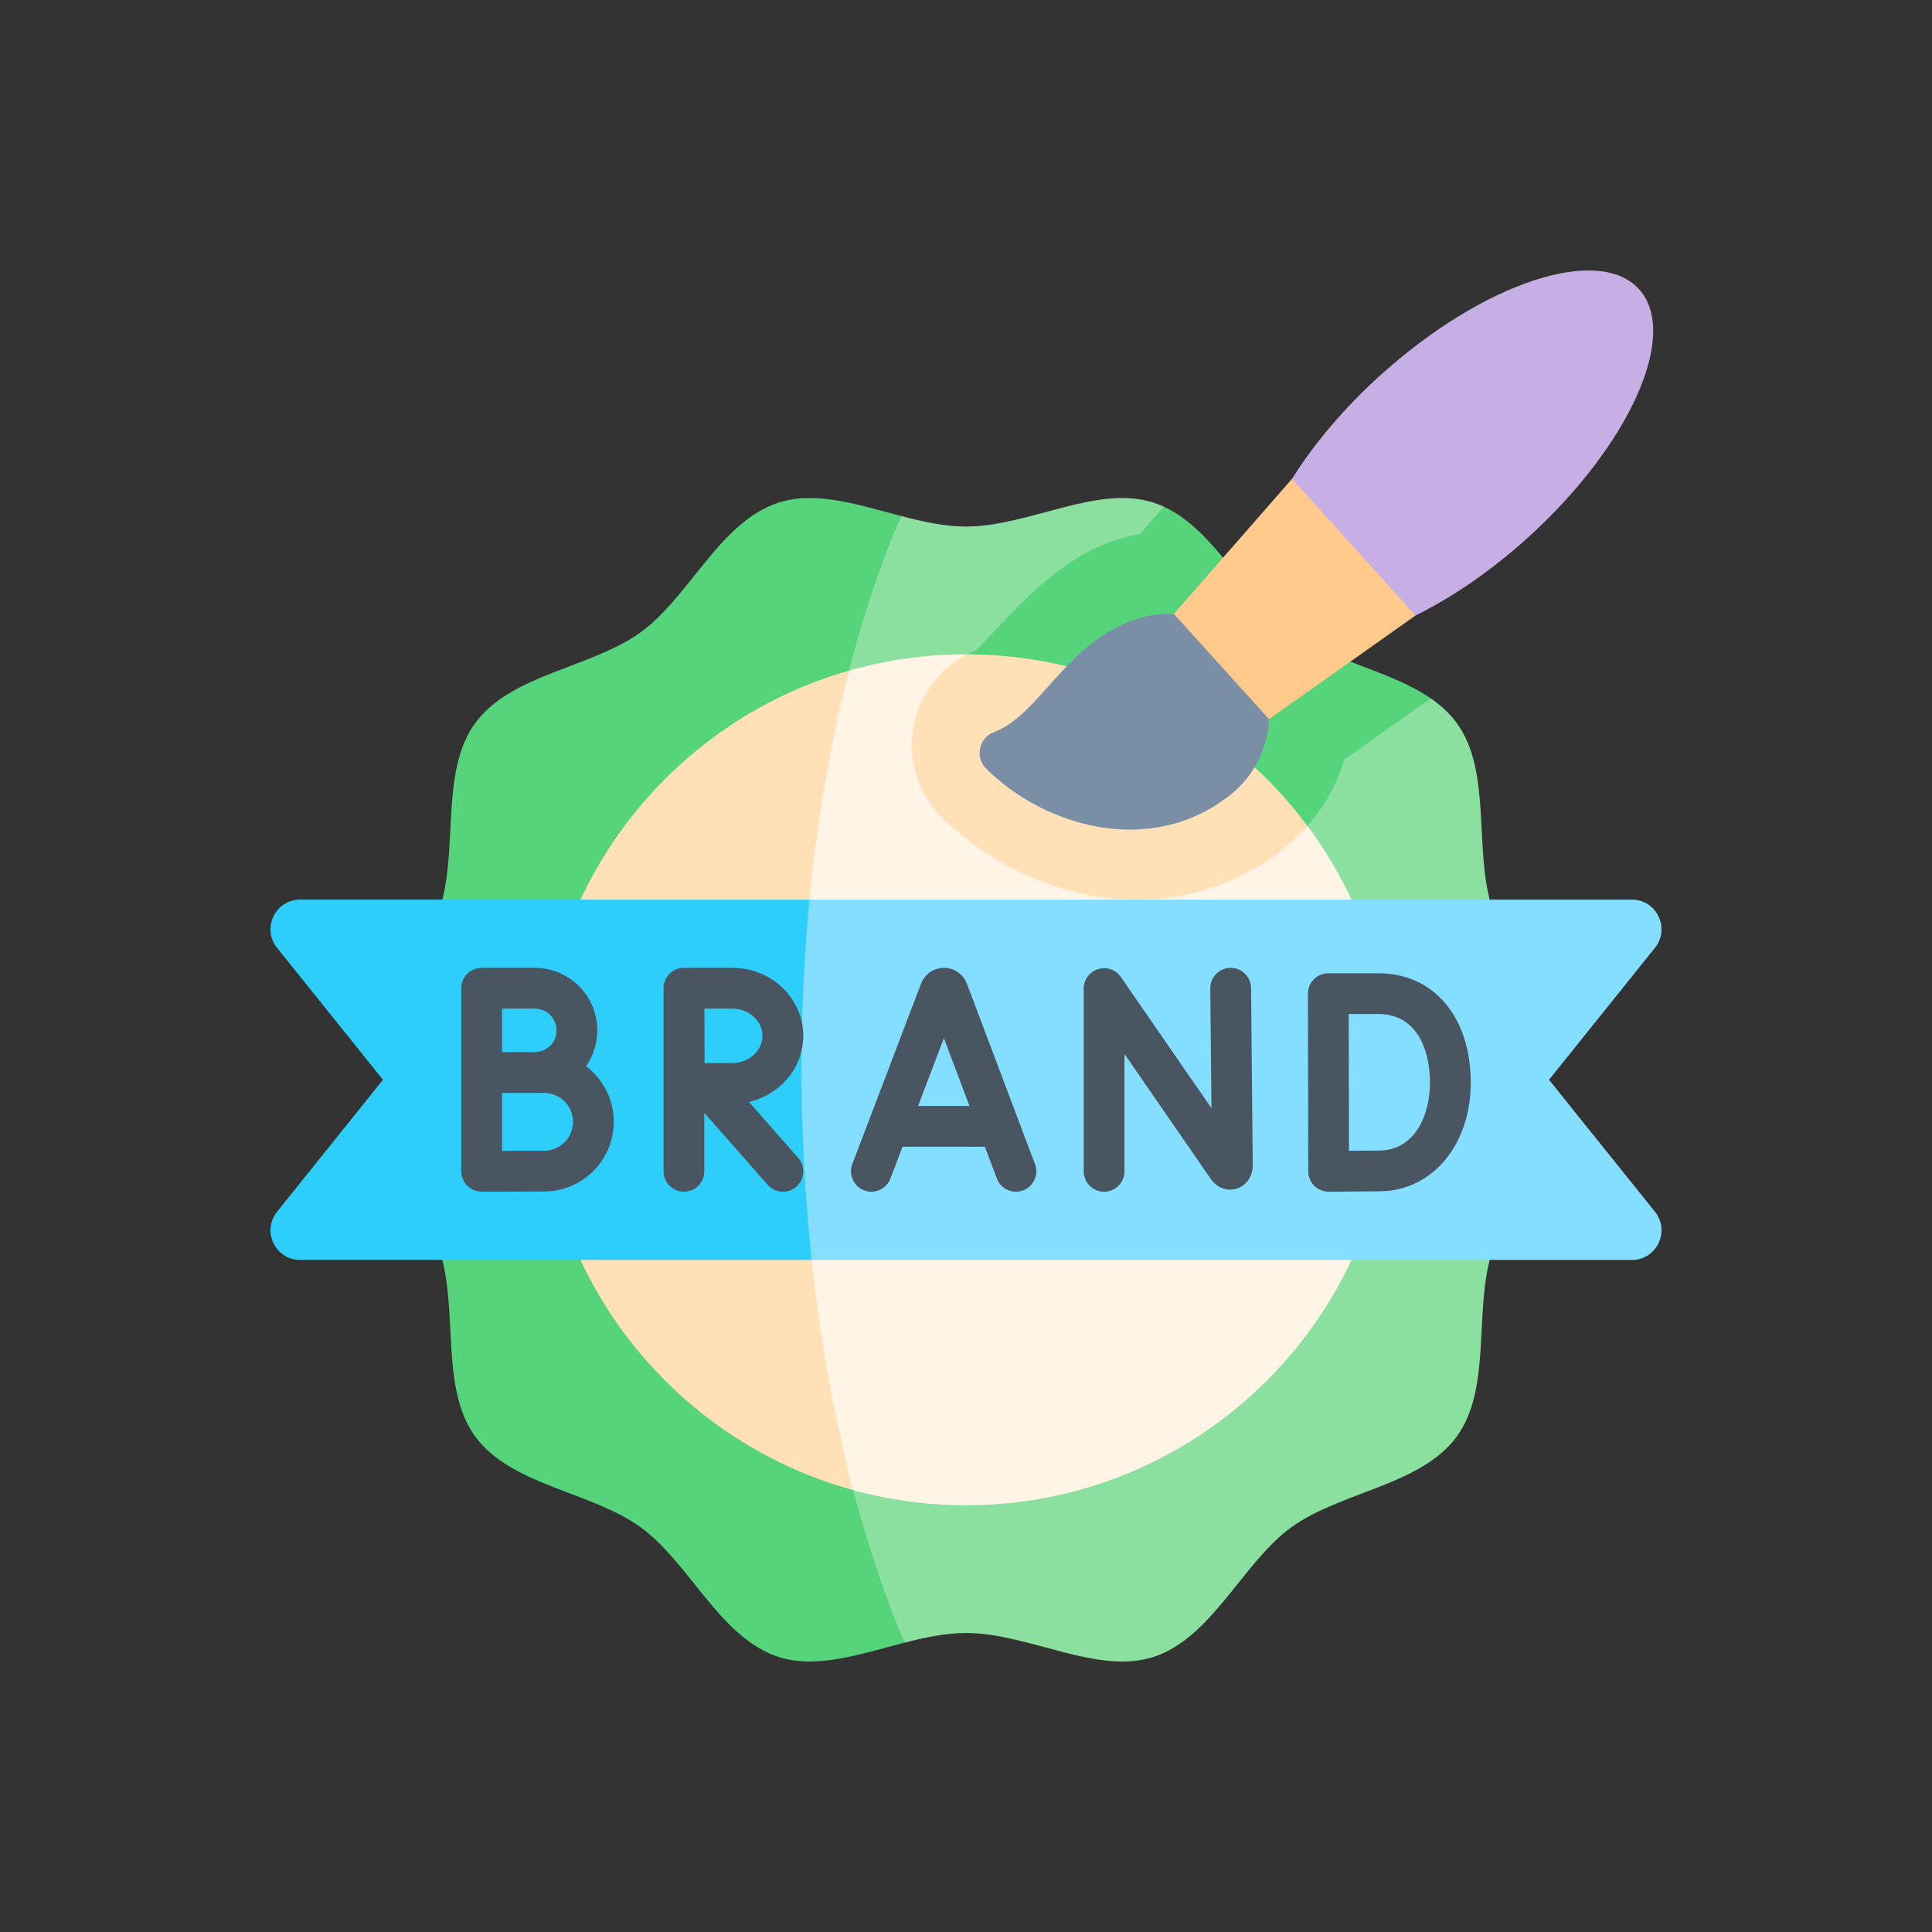
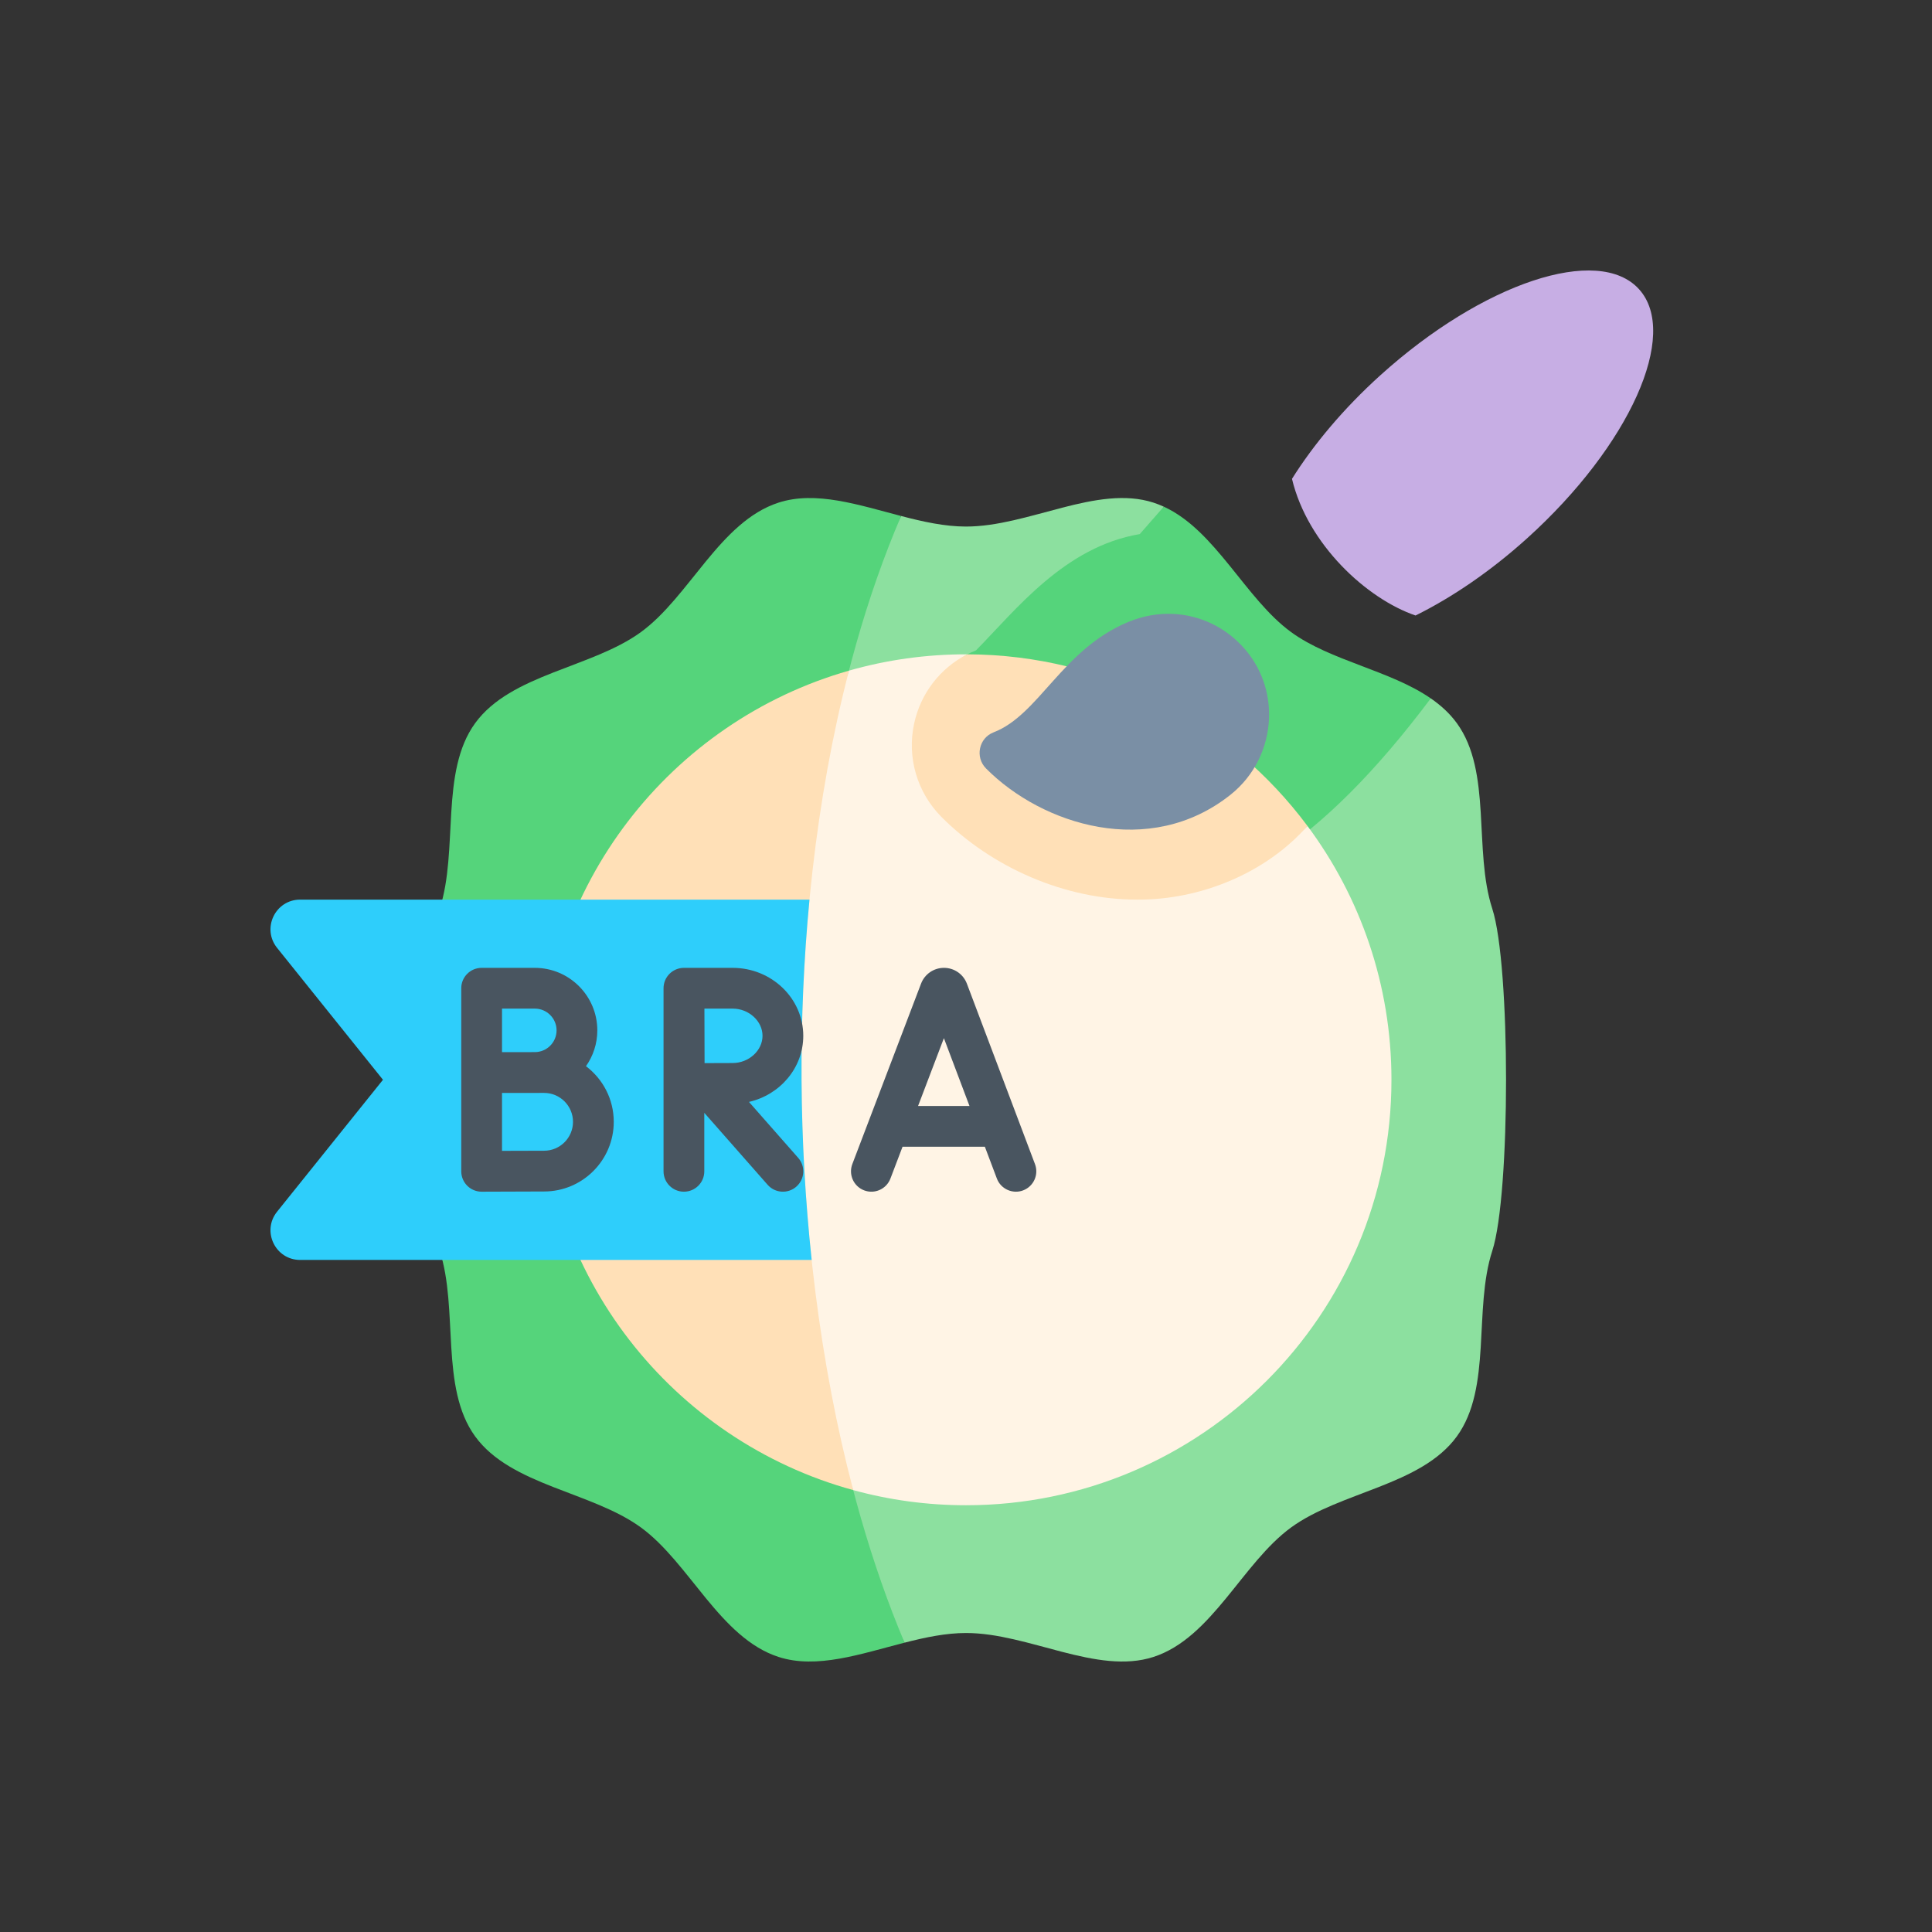
<svg xmlns="http://www.w3.org/2000/svg" width="200" height="200" viewBox="0 0 200 200" fill="none">
  <rect x="0" y="0" width="200" height="200" fill="#333333" stroke="none" />
  <g clip-path="url(#clip0_426_4994)">
    <path d="M154.482 129.482C152.515 135.537 154.479 143.656 150.811 148.697C147.106 153.788 138.753 154.411 133.662 158.116C128.62 161.784 125.468 169.555 119.413 171.523C113.569 173.421 106.476 169.048 100 169.048C97.923 169.048 95.784 169.497 93.641 170.048C75.926 138.233 75.926 85.885 93.284 53.416C95.544 54.008 97.807 54.509 100 54.509C106.476 54.509 113.569 50.137 119.413 52.034C119.775 52.153 120.129 52.292 120.473 52.449L118.656 55.782C110.877 57.095 105.558 63.519 101.409 67.735C98.132 69.039 96.126 71.268 95.385 74.724C94.631 78.23 95.516 81.498 98.043 84.044C103.264 89.283 110.184 92.352 117.63 92.346C126.763 92.415 135.817 87.356 138.43 78.261L148.114 72.296C149.154 73.014 150.075 73.849 150.811 74.86C154.479 79.901 152.515 88.02 154.482 94.076C156.38 99.919 156.38 123.637 154.482 129.482Z" fill="#8CE09F" />
-     <path d="M148.114 72.296L139.144 78.641C136.531 87.736 126.833 93.197 117.701 93.128C110.254 93.134 102.68 89.81 97.46 84.572C94.933 82.025 93.876 78.415 94.629 74.909C95.37 71.453 97.761 68.628 101.038 67.324C105.187 63.108 110.211 56.601 117.991 55.288L120.474 52.449C125.854 54.917 128.922 61.992 133.663 65.44C137.742 68.41 143.916 69.401 148.114 72.296V72.296Z" fill="#55D47B" />
+     <path d="M148.114 72.296C136.531 87.736 126.833 93.197 117.701 93.128C110.254 93.134 102.68 89.81 97.46 84.572C94.933 82.025 93.876 78.415 94.629 74.909C95.37 71.453 97.761 68.628 101.038 67.324C105.187 63.108 110.211 56.601 117.991 55.288L120.474 52.449C125.854 54.917 128.922 61.992 133.663 65.44C137.742 68.41 143.916 69.401 148.114 72.296V72.296Z" fill="#55D47B" />
    <path d="M93.641 170.048C89.103 171.207 84.557 172.812 80.588 171.523C74.532 169.555 71.38 161.785 66.338 158.116C61.248 154.411 52.895 153.788 49.189 148.697C45.521 143.656 47.486 135.537 45.518 129.482C43.62 123.637 43.62 99.919 45.518 94.076C47.486 88.02 45.521 79.901 49.189 74.86C52.895 69.769 61.248 69.146 66.338 65.441C71.38 61.773 74.532 53.999 80.588 52.034C84.453 50.78 88.865 52.266 93.284 53.416C79.041 86.525 79.925 137.637 93.641 170.048V170.048Z" fill="#55D47B" />
    <path d="M144.043 111.778C144.043 136.102 124.323 155.822 100 155.822C95.958 155.822 92.041 155.277 88.323 154.254C78.24 130.429 78.334 96.04 87.883 69.424C91.77 68.312 95.889 67.723 100.127 67.735C97.949 69.12 96.056 71.595 95.384 74.724C94.631 78.23 95.423 81.684 97.949 84.231C103.17 89.469 110.183 92.351 117.63 92.346C124.155 92.395 130.595 90.061 135.348 85.502C140.809 92.838 144.043 101.933 144.043 111.778V111.778Z" fill="#FFF4E5" />
    <path d="M88.324 154.254C69.665 149.14 55.957 132.06 55.957 111.779C55.957 91.659 69.45 74.686 87.883 69.425C81.063 95.776 81.472 128.236 88.324 154.254Z" fill="#FFE0B7" />
    <path d="M135.348 85.502C131.037 90.404 124.225 93.177 117.701 93.128C110.254 93.134 102.68 89.81 97.46 84.572C94.933 82.025 93.876 78.415 94.629 74.909C95.301 71.78 97.32 69.169 100.128 67.735C114.551 67.776 127.346 74.753 135.348 85.502Z" fill="#FFE0B7" />
-     <path d="M171.319 125.437C172.93 127.447 171.502 130.429 168.926 130.429H84.024C81.046 119.396 80.696 105.466 83.798 93.128H168.926C171.502 93.128 172.93 96.109 171.319 98.12L160.356 111.778L171.319 125.437Z" fill="#83DEFF" />
    <path d="M84.024 130.429H31.074C28.498 130.429 27.07 127.447 28.681 125.437L39.645 111.778L28.681 98.12C27.07 96.109 28.498 93.128 31.074 93.128H83.798C82.616 105.424 82.711 118.184 84.024 130.429Z" fill="#2ECEFB" />
    <path d="M107.142 120.51L100.09 101.823C99.714 100.838 98.773 100.191 97.719 100.192C96.667 100.191 95.728 100.836 95.35 101.818L88.233 120.504C87.819 121.593 88.365 122.811 89.454 123.226C90.543 123.641 91.761 123.094 92.176 122.006L93.431 118.71H101.953L103.195 122C103.605 123.101 104.851 123.637 105.913 123.228C107.003 122.817 107.553 121.6 107.142 120.51V120.51ZM95.038 114.491L97.712 107.47L100.361 114.491H95.038Z" fill="#495560" />
-     <path d="M114.294 123.364C113.129 123.364 112.185 122.419 112.185 121.255V102.337C112.185 101.414 112.785 100.598 113.666 100.323C114.548 100.049 115.505 100.379 116.03 101.138L125.409 114.72L125.289 102.322C125.278 101.157 126.213 100.203 127.378 100.192C128.54 100.18 129.497 101.116 129.507 102.281L129.685 120.595C129.685 121.777 129.03 122.731 128.018 123.048C127.027 123.357 125.98 122.969 125.35 122.058L116.404 109.103V121.254C116.403 122.419 115.459 123.364 114.294 123.364V123.364Z" fill="#495560" />
-     <path d="M137.542 123.364C136.986 123.364 136.453 123.145 136.058 122.753C135.659 122.358 135.434 121.821 135.433 121.259L135.396 102.867C135.394 102.306 135.616 101.769 136.012 101.372C136.407 100.976 136.945 100.753 137.505 100.753H142.714C148.418 100.753 152.251 105.296 152.251 112.059C152.251 118.491 148.32 123.229 142.903 123.324L137.558 123.364C137.553 123.364 137.547 123.364 137.542 123.364ZM139.618 104.971L139.647 119.129L142.85 119.104C146.423 119.042 148.032 115.52 148.032 112.058C148.032 108.632 146.635 104.971 142.714 104.971H139.618V104.971Z" fill="#495560" />
    <path d="M60.66 110.373C61.399 109.321 61.834 108.042 61.834 106.663C61.834 103.095 58.931 100.192 55.364 100.192H49.858C48.694 100.192 47.749 101.137 47.749 102.302V121.255C47.749 121.816 47.973 122.354 48.37 122.75C48.766 123.144 49.301 123.364 49.858 123.364C49.868 123.364 54.93 123.342 56.325 123.342C60.301 123.342 63.536 120.107 63.536 116.131C63.536 113.78 62.406 111.69 60.66 110.373ZM55.364 104.411C56.606 104.411 57.616 105.421 57.616 106.663C57.616 107.904 56.605 108.914 55.364 108.914L51.968 108.92V104.411H55.364ZM56.325 119.123C55.527 119.123 53.534 119.13 51.968 119.136V113.143L56.325 113.138C57.975 113.138 59.317 114.48 59.317 116.131C59.317 117.781 57.975 119.123 56.325 119.123V119.123Z" fill="#495560" />
    <path d="M77.533 114.07C80.752 113.334 83.155 110.546 83.155 107.227C83.155 103.348 79.874 100.192 75.842 100.192H70.805C69.634 100.192 68.689 101.137 68.689 102.302V121.255C68.689 122.42 69.634 123.364 70.799 123.364C71.964 123.364 72.908 122.42 72.908 121.255V115.201L79.463 122.648C80.234 123.525 81.569 123.606 82.439 122.838C83.314 122.069 83.399 120.735 82.629 119.861L77.533 114.07ZM75.842 104.411C77.519 104.411 78.936 105.7 78.936 107.227C78.936 108.754 77.519 110.044 75.842 110.044L72.937 110.054L72.921 104.411H75.842V104.411Z" fill="#495560" />
    <path d="M128.691 66.995C126.765 64.866 124.175 63.703 121.52 63.555C119.926 63.466 118.308 63.759 116.799 64.385C109.96 67.218 107.555 74.008 102.865 75.807C101.326 76.396 100.914 78.383 102.075 79.552C107.891 85.411 119.002 88.932 127.379 82.274C129.874 80.291 131.232 77.395 131.365 74.444C131.484 71.798 130.617 69.108 128.691 66.995V66.995Z" fill="#7A8FA5" />
    <path d="M158.113 55.701C154.296 59.152 150.288 61.86 146.536 63.717C141.481 61.989 135.365 56.357 133.746 49.57C135.971 46.024 139.068 42.308 142.884 38.857C153.475 29.282 165.47 25.29 169.675 29.942C173.88 34.593 168.704 46.126 158.113 55.701V55.701Z" fill="#C7AEE4" />
-     <path d="M131.366 74.444L121.521 63.555L133.746 49.57L146.536 63.717L131.366 74.444Z" fill="#FFCA8B" />
  </g>
  <defs>
    <clipPath id="clip0_426_4994">
      <rect width="144" height="144" fill="white" transform="translate(28 28)" />
    </clipPath>
  </defs>
</svg>